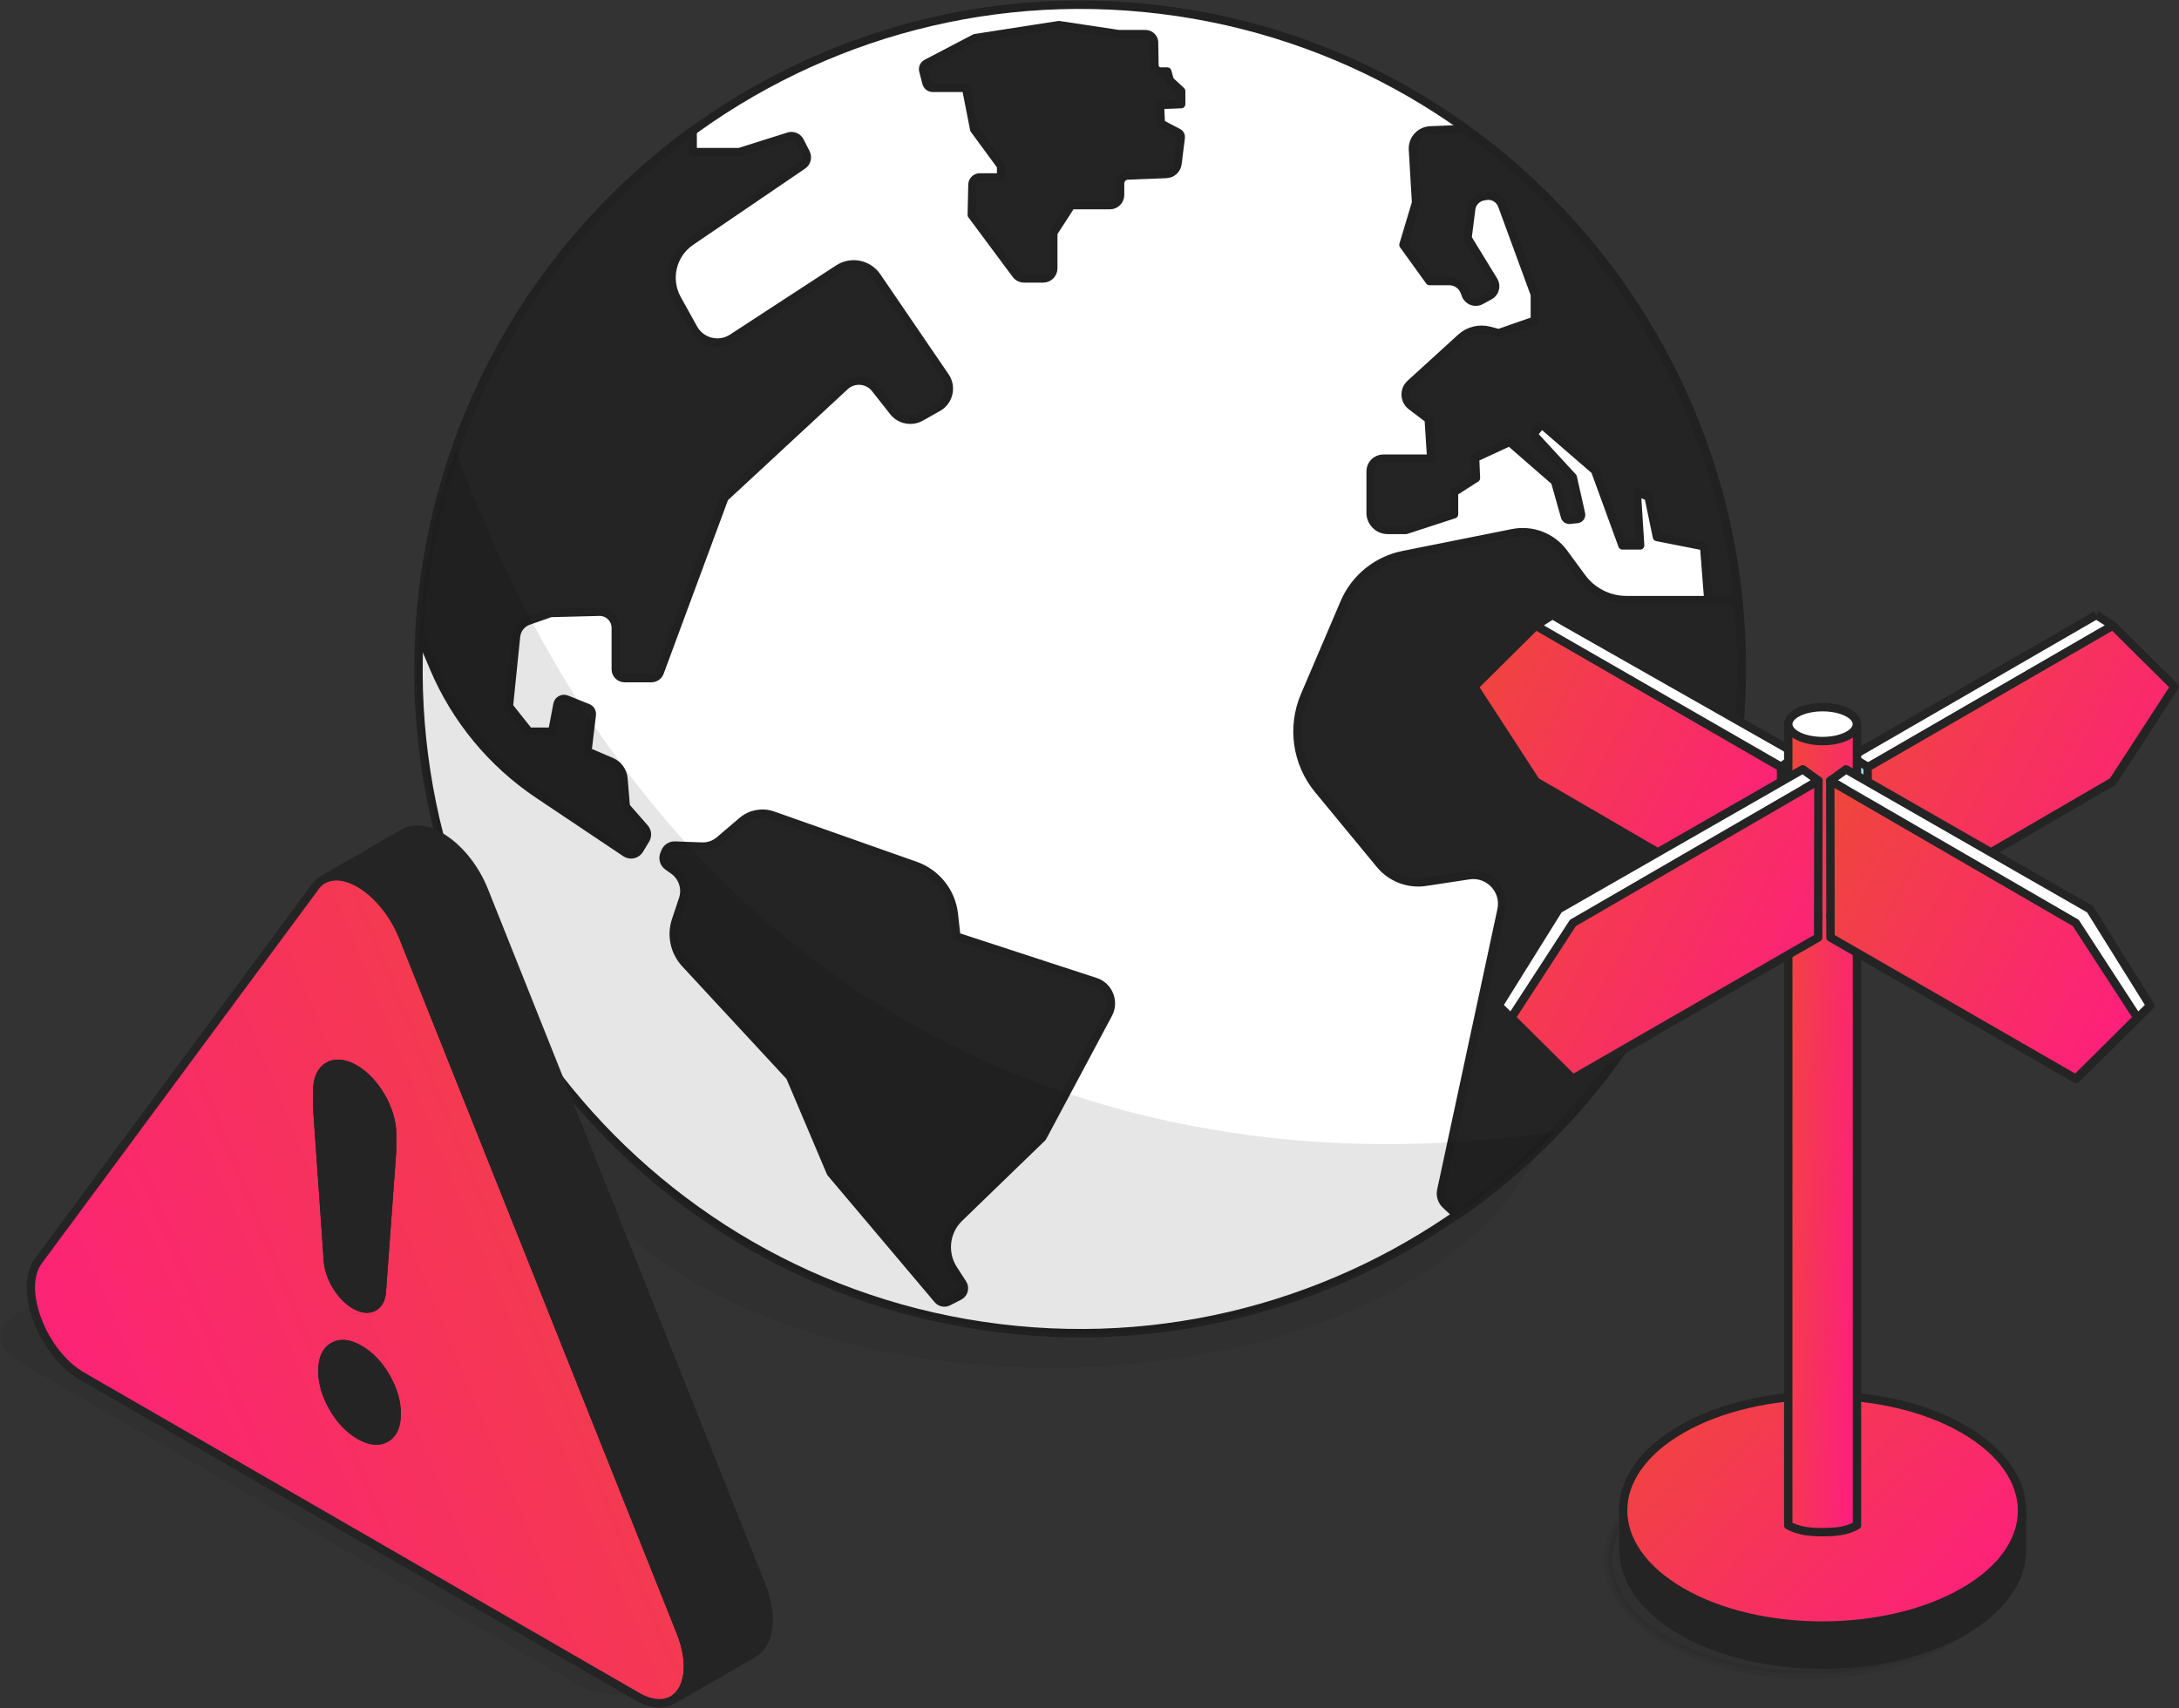
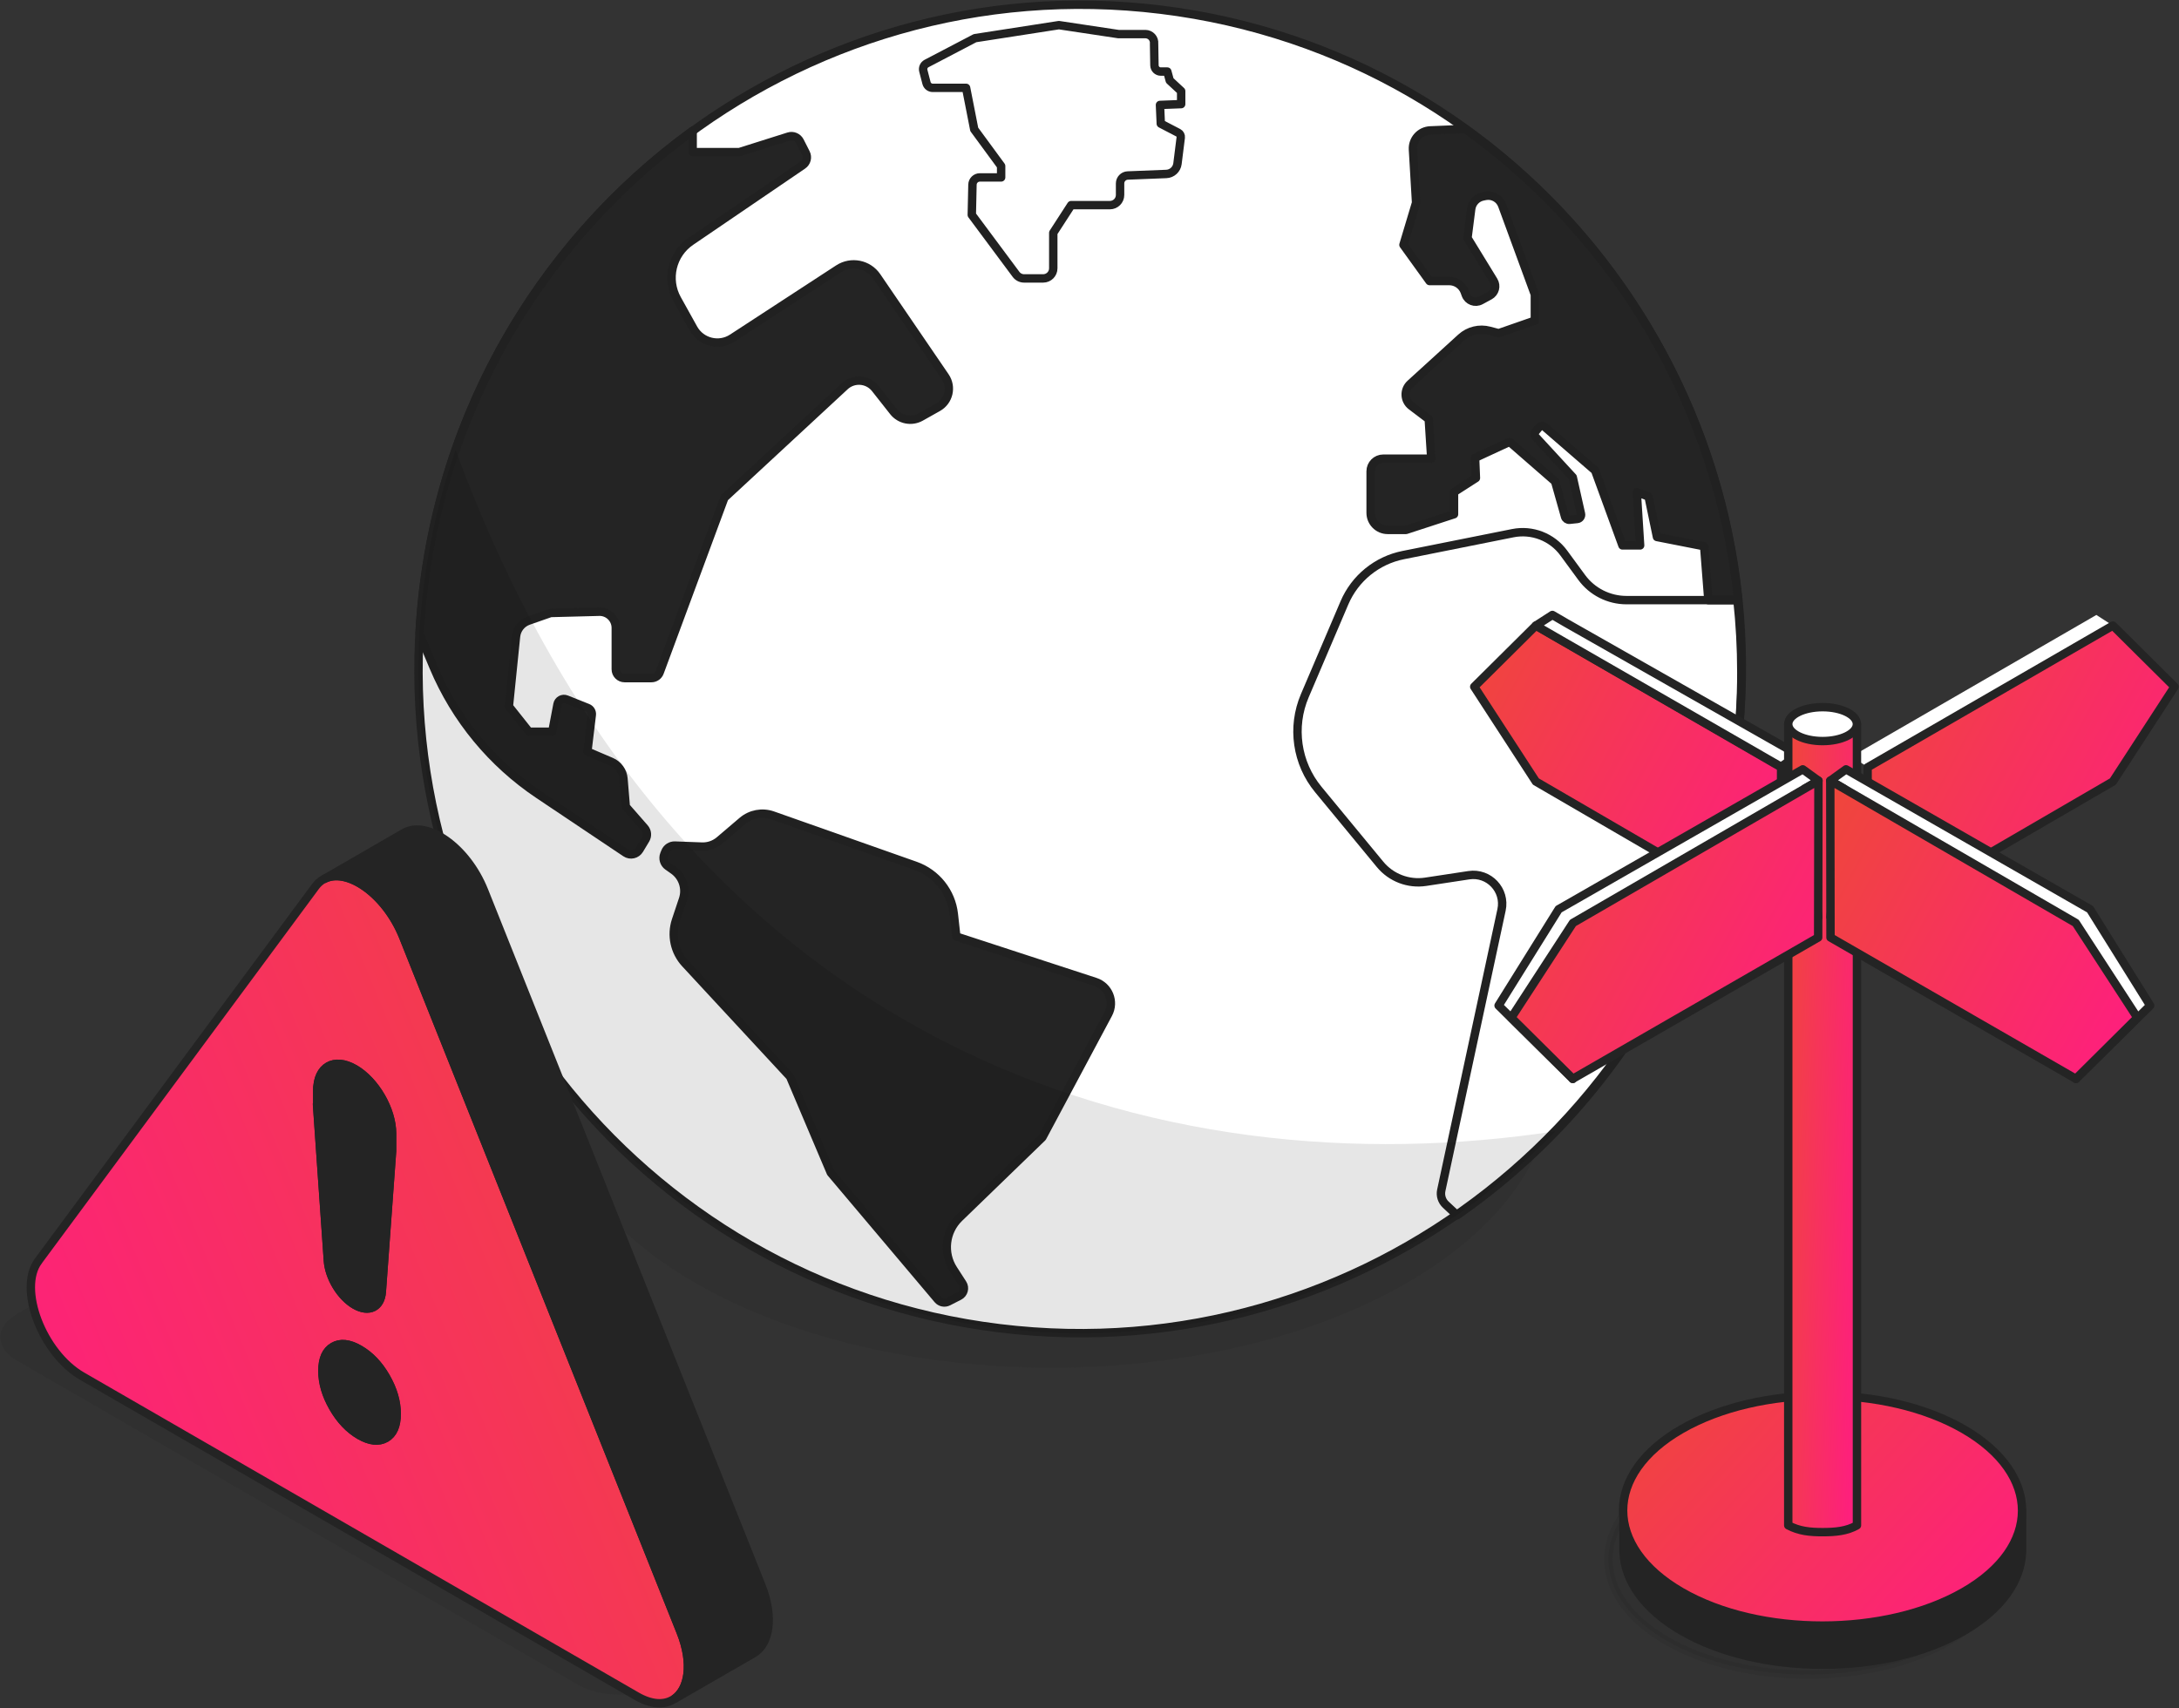
<svg xmlns="http://www.w3.org/2000/svg" width="389" height="305" viewBox="0 0 389 305" fill="none">
  <rect x="0" y="0" width="389" height="305" fill="#333333" stroke="none" />
  <path opacity="0.2" d="M124.172 229.097C159.084 249.242 216.213 249.242 251.127 229.097C286.039 208.952 286.039 175.986 251.127 155.839C216.215 135.694 159.086 135.694 124.172 155.839C89.26 175.984 89.26 208.952 124.172 229.097Z" fill="#242424" />
  <path d="M192.827 238.045C258.056 238.045 310.935 184.947 310.935 119.448C310.935 53.949 258.056 0.852 192.827 0.852C127.597 0.852 74.719 53.949 74.719 119.448C74.719 184.947 127.597 238.045 192.827 238.045Z" fill="white" />
-   <path d="M166.513 15.685H172.468L173.924 23.102L178.725 29.645V31.68H174.925C174.208 31.68 173.622 32.254 173.606 32.971L173.488 38.37L181.382 48.987C181.722 49.446 182.258 49.714 182.828 49.714H186.23C187.225 49.714 188.032 48.906 188.032 47.912V41.571L191.231 36.627H198.14C199.144 36.627 199.958 35.814 199.958 34.81V32.753C199.958 31.992 200.559 31.369 201.317 31.337L208.21 31.063C209.233 31.023 210.078 30.246 210.206 29.23L210.792 24.551C210.836 24.205 210.658 23.868 210.349 23.706L207.228 22.082L207.082 18.737L210.864 18.591V16.265L208.828 14.376L208.391 12.777H207.219C206.605 12.777 206.106 12.285 206.093 11.671L206.028 7.811C206.125 6.889 205.401 6.087 204.472 6.087H199.661L189.042 4.488L174.061 6.814L165.409 11.34C164.939 11.586 164.702 12.123 164.833 12.637L165.403 14.831C165.534 15.333 165.986 15.685 166.507 15.685H166.513Z" fill="#242424" />
  <path d="M119.22 154.656L120.233 155.373C121.883 156.539 122.575 158.646 121.936 160.56L120.676 164.335C119.784 167.013 120.42 169.962 122.338 172.035L141.048 192.238L148.321 209.398L167.424 232.03C167.882 232.572 168.656 232.728 169.285 232.404L171.253 231.397C172.057 230.985 172.331 229.969 171.842 229.209L170.183 226.637C168.297 223.716 168.74 219.869 171.237 217.45L186.081 203.083L197.841 181.059C199.023 178.849 197.919 176.109 195.537 175.33L170.723 167.225L170.28 163.231C169.84 159.273 167.172 155.912 163.415 154.587L137.945 145.6C136.087 144.946 134.02 145.326 132.521 146.604L128.446 150.073C127.573 150.815 126.453 151.205 125.306 151.165L120.489 150.987C119.734 150.959 119.045 151.408 118.765 152.109L118.593 152.539C118.285 153.306 118.547 154.185 119.223 154.662L119.22 154.656Z" fill="#242424" />
-   <path d="M310.865 120.028C310.865 115.679 310.628 111.384 310.169 107.156H290.368C287.207 107.156 284.232 105.651 282.365 103.101L279.166 98.74C277.077 95.891 273.523 94.51 270.056 95.205L250.51 99.114C245.815 100.052 241.887 103.244 240.01 107.646L232.935 124.224C230.547 129.819 231.479 136.281 235.352 140.976L246.37 154.336C248.347 156.734 251.44 157.915 254.511 157.447L262.224 156.275C265.8 155.73 268.818 158.934 268.057 162.472L257.301 212.539C257.098 213.474 257.404 214.45 258.105 215.101L260.132 216.994C290.795 195.678 310.868 160.197 310.868 120.031L310.865 120.028Z" fill="#242424" />
  <path d="M261.608 23.027L255.335 23.286C253.533 23.361 252.142 24.898 252.245 26.7L252.803 36.201L250.549 43.717L255.21 50.182H258.727C259.955 50.182 261.053 50.949 261.477 52.102L261.67 52.629C262.069 53.717 263.341 54.197 264.358 53.642L265.932 52.788C266.889 52.27 267.213 51.055 266.646 50.129L261.979 42.513L262.64 37.326C262.783 36.204 263.628 35.297 264.738 35.076L265.174 34.988C266.45 34.733 267.719 35.447 268.168 36.665L274.007 52.585V57.246L267.541 59.499L265.901 59.063C264.111 58.586 262.2 59.05 260.831 60.297L251.79 68.533C250.596 69.621 250.683 71.523 251.971 72.495L255.06 74.833L255.512 81.9H246.942C245.695 81.9 244.688 82.91 244.688 84.154V91.567C244.688 93.253 246.053 94.619 247.74 94.619H251.004L259.575 91.822V87.867L263.485 85.357L263.335 81.751L269.499 78.895L277.618 85.962L279.398 92.262C279.498 92.617 279.84 92.848 280.205 92.811L281.58 92.667C282.032 92.62 282.341 92.19 282.241 91.748L280.773 85.211L274.138 78.013C273.892 77.745 273.879 77.333 274.113 77.053L274.734 76.308C274.995 75.996 275.46 75.956 275.769 76.224L284.763 84.007L289.643 97.387H292.801L292.199 87.87L294.304 88.668L295.807 95.884L304.228 97.54L304.979 107.163H310.304C306.753 72.52 288.352 42.301 261.601 23.03L261.608 23.027Z" fill="#242424" />
  <path d="M74.887 113.132L77.418 119.145C81.306 128.379 87.816 136.272 96.141 141.848L111.695 152.269C112.515 152.818 113.631 152.569 114.14 151.724L115.243 149.888C115.63 149.246 115.555 148.426 115.062 147.862L111.717 144.037L111.302 139.046C111.19 137.715 110.355 136.552 109.126 136.025L104.861 134.199L105.65 127.637C105.712 127.11 105.413 126.605 104.92 126.409L101.114 124.887C100.428 124.613 99.664 125.034 99.526 125.757L98.597 130.657H94.423L90.844 126.147L92.119 113.65C92.25 112.359 93.116 111.262 94.338 110.835L98.298 109.451L106.972 109.229C108.593 109.189 109.931 110.492 109.931 112.113V119.504C109.931 120.374 110.635 121.081 111.508 121.081H116.291C116.952 121.081 117.541 120.67 117.769 120.052L129.317 88.877L150.82 68.951C152.41 67.477 154.92 67.673 156.264 69.375L159.503 73.487C160.669 74.964 162.737 75.376 164.38 74.453L167.441 72.732C169.393 71.635 169.989 69.101 168.726 67.249L156.532 49.384C155.001 47.139 151.955 46.532 149.679 48.015L130.726 60.375C128.354 61.922 125.17 61.133 123.795 58.658L120.877 53.408C118.904 49.855 119.964 45.384 123.325 43.093L143.31 29.48C144.008 29.003 144.245 28.084 143.861 27.329L142.792 25.225C142.418 24.492 141.57 24.134 140.784 24.383L132.005 27.158H123.655V23.336C95.604 43.729 76.832 76.195 74.899 113.145L74.887 113.132Z" fill="#242424" />
  <path d="M166.513 15.685H172.468L173.924 23.102L178.725 29.645V31.68H174.925C174.208 31.68 173.622 32.254 173.606 32.971L173.488 38.37L181.382 48.987C181.722 49.446 182.258 49.714 182.828 49.714H186.23C187.225 49.714 188.032 48.906 188.032 47.912V41.571L191.231 36.627H198.14C199.144 36.627 199.958 35.814 199.958 34.81V32.753C199.958 31.992 200.559 31.369 201.317 31.337L208.21 31.063C209.233 31.023 210.078 30.246 210.206 29.23L210.792 24.551C210.836 24.205 210.658 23.868 210.349 23.706L207.228 22.082L207.082 18.737L210.864 18.591V16.265L208.828 14.376L208.391 12.777H207.219C206.605 12.777 206.106 12.285 206.093 11.671L206.028 7.811C206.125 6.889 205.401 6.087 204.472 6.087H199.661L189.042 4.488L174.061 6.814L165.409 11.34C164.939 11.586 164.702 12.123 164.833 12.637L165.403 14.831C165.534 15.333 165.986 15.685 166.507 15.685H166.513Z" stroke="#212121" stroke-width="1.5" stroke-miterlimit="10" stroke-linejoin="round" />
  <path d="M119.22 154.656L120.233 155.373C121.883 156.539 122.575 158.646 121.936 160.56L120.676 164.335C119.784 167.013 120.42 169.962 122.338 172.035L141.048 192.238L148.321 209.398L167.424 232.03C167.882 232.572 168.656 232.728 169.285 232.404L171.253 231.397C172.057 230.985 172.331 229.969 171.842 229.209L170.183 226.637C168.297 223.716 168.74 219.869 171.237 217.45L186.081 203.083L197.841 181.059C199.023 178.849 197.919 176.109 195.537 175.33L170.723 167.225L170.28 163.231C169.84 159.273 167.172 155.912 163.415 154.587L137.945 145.6C136.087 144.946 134.02 145.326 132.521 146.604L128.446 150.073C127.573 150.815 126.453 151.205 125.306 151.165L120.489 150.987C119.734 150.959 119.045 151.408 118.765 152.109L118.593 152.539C118.285 153.306 118.547 154.185 119.223 154.662L119.22 154.656Z" stroke="#212121" stroke-width="1.5" stroke-miterlimit="10" stroke-linejoin="round" />
  <path d="M310.865 120.028C310.865 115.679 310.628 111.384 310.169 107.156H290.368C287.207 107.156 284.232 105.651 282.365 103.101L279.166 98.74C277.077 95.891 273.523 94.51 270.056 95.205L250.51 99.114C245.815 100.052 241.887 103.244 240.01 107.646L232.935 124.224C230.547 129.819 231.479 136.281 235.352 140.976L246.37 154.336C248.347 156.734 251.44 157.915 254.511 157.447L262.224 156.275C265.8 155.73 268.818 158.934 268.057 162.472L257.301 212.539C257.098 213.474 257.404 214.45 258.105 215.101L260.132 216.994C290.795 195.678 310.868 160.197 310.868 120.031L310.865 120.028Z" stroke="#212121" stroke-width="1.5" stroke-miterlimit="10" stroke-linejoin="round" />
  <path d="M261.608 23.027L255.335 23.286C253.533 23.361 252.142 24.898 252.245 26.7L252.803 36.201L250.549 43.717L255.21 50.182H258.727C259.955 50.182 261.053 50.949 261.477 52.102L261.67 52.629C262.069 53.717 263.341 54.197 264.358 53.642L265.932 52.788C266.889 52.27 267.213 51.055 266.646 50.129L261.979 42.513L262.64 37.326C262.783 36.204 263.628 35.297 264.738 35.076L265.174 34.988C266.45 34.733 267.719 35.447 268.168 36.665L274.007 52.585V57.246L267.541 59.499L265.901 59.063C264.111 58.586 262.2 59.05 260.831 60.297L251.79 68.533C250.596 69.621 250.683 71.523 251.971 72.495L255.06 74.833L255.512 81.9H246.942C245.695 81.9 244.688 82.91 244.688 84.154V91.567C244.688 93.253 246.053 94.619 247.74 94.619H251.004L259.575 91.822V87.867L263.485 85.357L263.335 81.751L269.499 78.895L277.618 85.962L279.398 92.262C279.498 92.617 279.84 92.848 280.205 92.811L281.58 92.667C282.032 92.62 282.341 92.19 282.241 91.748L280.773 85.211L274.138 78.013C273.892 77.745 273.879 77.333 274.113 77.053L274.734 76.308C274.995 75.996 275.46 75.956 275.769 76.224L284.763 84.007L289.643 97.387H292.801L292.199 87.87L294.304 88.668L295.807 95.884L304.228 97.54L304.979 107.163H310.304C306.753 72.52 288.352 42.301 261.601 23.03L261.608 23.027Z" stroke="#212121" stroke-width="1.5" stroke-miterlimit="10" stroke-linejoin="round" />
  <path d="M74.887 113.132L77.418 119.145C81.306 128.379 87.816 136.272 96.141 141.848L111.695 152.269C112.515 152.818 113.631 152.569 114.14 151.724L115.243 149.888C115.63 149.246 115.555 148.426 115.062 147.862L111.717 144.037L111.302 139.046C111.19 137.715 110.355 136.552 109.126 136.025L104.861 134.199L105.65 127.637C105.712 127.11 105.413 126.605 104.92 126.409L101.114 124.887C100.428 124.613 99.664 125.034 99.526 125.757L98.597 130.657H94.423L90.844 126.147L92.119 113.65C92.25 112.359 93.116 111.262 94.338 110.835L98.298 109.451L106.972 109.229C108.593 109.189 109.931 110.492 109.931 112.113V119.504C109.931 120.374 110.635 121.081 111.508 121.081H116.291C116.952 121.081 117.541 120.67 117.769 120.052L129.317 88.877L150.82 68.951C152.41 67.477 154.92 67.673 156.264 69.375L159.503 73.487C160.669 74.964 162.737 75.376 164.38 74.453L167.441 72.732C169.393 71.635 169.989 69.101 168.726 67.249L156.532 49.384C155.001 47.139 151.955 46.532 149.679 48.015L130.726 60.375C128.354 61.922 125.17 61.133 123.795 58.658L120.877 53.408C118.904 49.855 119.964 45.384 123.325 43.093L143.31 29.48C144.008 29.003 144.245 28.084 143.861 27.329L142.792 25.225C142.418 24.492 141.57 24.134 140.784 24.383L132.005 27.158H123.655V23.336C95.604 43.729 76.832 76.195 74.899 113.145L74.887 113.132Z" stroke="#212121" stroke-width="1.5" stroke-miterlimit="10" stroke-linejoin="round" />
  <path d="M178.435 237.164C243.181 245.096 302.114 198.822 310.066 133.809C318.018 68.795 271.977 9.661 207.231 1.729C142.485 -6.203 83.552 40.071 75.6 105.085C67.648 170.098 113.689 229.233 178.435 237.164Z" stroke="#212121" stroke-width="1.5" stroke-miterlimit="10" stroke-linejoin="round" />
  <path opacity="0.1" d="M81.341 80.301C78.6 88.177 76.65 96.465 75.596 105.082C67.644 170.097 113.684 229.23 178.431 237.162C216.706 241.851 252.805 227.709 277.635 202.004C207.586 212.63 121.036 188.546 81.341 80.301Z" fill="black" />
-   <path d="M277.133 137.662L320.914 163.12V135.122L277.133 109.805V137.662Z" fill="#AADDFF" stroke="#242424" stroke-width="1.5" stroke-linejoin="round" />
  <path d="M274.184 111.699L263.184 122.618L274.184 139.547L317.965 165.005V137.007L274.184 111.699Z" fill="url(#paint0_linear_5296_42892)" stroke="#242424" stroke-width="1.5" stroke-linejoin="round" />
  <path d="M277.135 109.805L274.188 111.705L277.574 113.664L317.946 136.9L321.049 134.788L279.663 111.275L277.135 109.805Z" fill="white" />
  <path d="M318.111 136.994L317.946 136.9M317.946 136.9L277.574 113.664L274.188 111.705L277.135 109.805L279.663 111.275L321.049 134.788L317.946 136.9Z" stroke="#242424" stroke-width="1.5" stroke-linejoin="round" />
  <path d="M374.248 109.805L330.457 135.122L333.539 136.994L373.798 113.664L377.195 111.705L374.248 109.805Z" fill="white" />
-   <path d="M330.457 135.122V163.12L333.539 161.328V136.994L330.457 135.122Z" fill="#AADDFF" />
-   <path d="M374.248 137.662L333.539 161.328M330.457 135.122V163.12L333.539 161.328M330.457 135.122L374.248 109.805M330.457 135.122L333.539 136.994M374.248 109.805L377.195 111.705L373.798 113.664L333.539 136.994M374.248 109.805L371.71 111.275M333.539 136.994V161.328" stroke="#242424" stroke-width="1.5" stroke-linejoin="round" />
  <path d="M377.201 111.699L333.41 137.007V165.005L377.201 139.547L388.201 122.618L377.201 111.699Z" fill="url(#paint1_linear_5296_42892)" stroke="#242424" stroke-width="1.5" stroke-linejoin="round" />
  <path opacity="0.2" d="M347.929 263.928C361.84 271.967 361.84 284.994 347.929 292.984C334.018 300.974 311.481 301.023 297.57 292.984C283.658 284.945 283.67 271.919 297.57 263.928C311.469 255.938 334.03 255.902 347.929 263.928Z" fill="#242424" stroke="#242424" stroke-width="1.5" stroke-linejoin="round" />
  <path d="M291.86 269.743C293.967 266.545 296.83 263.917 300.195 262.092C314.106 254.053 336.655 254.053 350.554 262.092C353.921 263.914 356.785 266.542 358.889 269.743H360.982V277.128C360.788 282.237 357.353 287.322 350.59 291.22C336.691 299.259 314.142 299.259 300.231 291.22C293.481 287.322 290.033 282.237 289.84 277.128V269.743H291.86Z" fill="#242424" stroke="#242424" stroke-width="1.5" stroke-linejoin="round" />
  <path d="M350.55 255.194C364.461 263.233 364.461 276.259 350.55 284.25C336.639 292.24 314.102 292.288 300.191 284.25C286.279 276.211 286.291 263.184 300.191 255.194C314.09 247.204 336.651 247.167 350.55 255.194Z" fill="url(#paint2_linear_5296_42892)" stroke="#242424" stroke-width="1.5" stroke-linejoin="round" />
  <path d="M319.242 129.285H331.508V270.072V272.361C329.688 273.4 327.624 273.577 325.376 273.577C323.128 273.577 321.197 273.4 319.242 272.361V272.316V129.285Z" fill="url(#paint3_linear_5296_42892)" stroke="#242424" stroke-width="1.5" stroke-linejoin="round" />
  <path d="M331.496 129.296C331.496 130.967 328.762 132.323 325.375 132.323C321.988 132.323 319.242 130.967 319.242 129.296C319.242 127.625 321.988 126.27 325.375 126.27C328.762 126.27 331.496 127.625 331.496 129.296Z" fill="white" stroke="#242424" stroke-width="1.5" stroke-linejoin="round" />
  <path d="M322.193 140.821L324.64 139.401L321.833 137.371L278.252 162.349L267.531 179.547L280.769 192.646L280.36 187.687L324.6 163.759L322.193 140.821Z" fill="white" stroke="#242424" stroke-width="1.5" stroke-linejoin="round" />
  <path d="M324.632 139.398L280.801 164.796L269.801 181.715L280.761 192.594V192.644L280.791 192.624L280.801 192.644V192.614L324.582 167.396L324.632 139.398Z" fill="url(#paint4_linear_5296_42892)" stroke="#242424" stroke-width="1.5" stroke-linejoin="round" />
  <path d="M329.184 140.821L326.746 139.401L329.554 137.371L373.125 162.349L383.855 179.547L370.617 192.646L371.027 187.687L326.786 163.759L329.184 140.821Z" fill="white" stroke="#242424" stroke-width="1.5" stroke-linejoin="round" />
  <path d="M326.746 139.398L370.567 164.796L381.567 181.715L370.617 192.594V192.644L370.587 192.624L370.567 192.644V192.614L326.786 167.396L326.746 139.398Z" fill="url(#paint5_linear_5296_42892)" stroke="#242424" stroke-width="1.5" stroke-linejoin="round" />
  <path opacity="0.2" d="M19.491 225.109C23.484 222.802 29.958 222.802 33.951 225.109L134.137 282.999C138.13 285.306 138.13 289.047 134.137 291.354L117.704 300.849C113.711 303.156 107.237 303.156 103.244 300.849L3.057 242.96C-0.936 240.653 -0.936 236.912 3.057 234.605L19.491 225.109Z" fill="#242424" />
  <path d="M6.818 225.197C3.174 230.146 7.557 241.623 14.663 245.732L113.649 302.862C116.25 304.37 118.487 304.461 120.086 303.52L120.319 303.389C122.941 301.648 123.751 297.043 121.504 291.406L72.006 167.368C68.868 159.504 61.792 154.707 57.743 157.014H57.713C57.187 157.328 56.711 157.743 56.306 158.3L6.818 225.187V225.197ZM56.64 197.79V194.703C56.64 190.453 59.636 188.732 63.321 190.858C67.005 192.983 69.991 198.165 69.991 202.405V205.502L68.159 230.652C67.957 233.435 65.862 234.447 63.351 233C60.831 231.552 58.745 228.122 58.533 225.106L56.63 197.79H56.64ZM59.484 251.328C58.199 249.102 57.561 246.926 57.561 244.78C57.561 242.635 58.209 241.187 59.484 240.448C60.77 239.7 62.339 239.872 64.191 240.944C66.054 242.017 67.623 243.657 68.908 245.893C70.184 248.11 70.821 250.296 70.821 252.442C70.821 254.587 70.174 256.034 68.908 256.773C67.623 257.502 66.054 257.35 64.191 256.277C62.339 255.204 60.76 253.555 59.484 251.328Z" fill="url(#paint6_linear_5296_42892)" stroke="#242424" stroke-width="1.5" />
  <path d="M56.639 194.71V197.797L58.542 225.112C58.754 228.128 60.839 231.549 63.36 233.006C65.87 234.453 67.966 233.431 68.168 230.658L70 205.509V202.412C70 198.171 67.014 192.999 63.33 190.864C59.645 188.739 56.649 190.459 56.649 194.71H56.639Z" fill="#242424" stroke="#242424" stroke-width="1.5" />
  <path d="M72.128 148.714L57.754 157.023C61.813 154.716 68.888 159.513 72.016 167.377L121.514 291.415C123.771 297.062 122.952 301.657 120.33 303.398L134.521 295.22C137.325 293.591 138.236 288.885 135.928 283.096L86.43 159.058C83.293 151.184 76.187 146.387 72.128 148.714Z" fill="#242424" stroke="#242424" stroke-width="1.5" />
  <path d="M57.552 244.786C57.552 246.921 58.2 249.107 59.476 251.334C60.761 253.56 62.33 255.2 64.182 256.283C66.045 257.356 67.614 257.507 68.899 256.779C70.175 256.05 70.812 254.593 70.812 252.447C70.812 250.302 70.165 248.116 68.899 245.899C67.614 243.662 66.045 242.033 64.182 240.95C62.33 239.877 60.751 239.705 59.476 240.454C58.19 241.183 57.552 242.64 57.552 244.786Z" fill="#242424" stroke="#242424" stroke-width="1.5" />
  <defs>
    <linearGradient id="paint0_linear_5296_42892" x1="263.184" y1="111.699" x2="327.964" y2="146.267" gradientUnits="userSpaceOnUse">
      <stop stop-color="#EF473A" />
      <stop offset="1" stop-color="#FF1C82" />
    </linearGradient>
    <linearGradient id="paint1_linear_5296_42892" x1="333.41" y1="111.699" x2="398.197" y2="146.277" gradientUnits="userSpaceOnUse">
      <stop stop-color="#EF473A" />
      <stop offset="1" stop-color="#FF1C82" />
    </linearGradient>
    <linearGradient id="paint2_linear_5296_42892" x1="289.762" y1="249.188" x2="349.52" y2="302.993" gradientUnits="userSpaceOnUse">
      <stop stop-color="#EF473A" />
      <stop offset="1" stop-color="#FF1C82" />
    </linearGradient>
    <linearGradient id="paint3_linear_5296_42892" x1="319.242" y1="129.285" x2="337.841" y2="130.106" gradientUnits="userSpaceOnUse">
      <stop stop-color="#EF473A" />
      <stop offset="1" stop-color="#FF1C82" />
    </linearGradient>
    <linearGradient id="paint4_linear_5296_42892" x1="269.801" y1="139.398" x2="334.581" y2="174.037" gradientUnits="userSpaceOnUse">
      <stop stop-color="#EF473A" />
      <stop offset="1" stop-color="#FF1C82" />
    </linearGradient>
    <linearGradient id="paint5_linear_5296_42892" x1="326.746" y1="139.398" x2="391.52" y2="174.028" gradientUnits="userSpaceOnUse">
      <stop stop-color="#EF473A" />
      <stop offset="1" stop-color="#FF1C82" />
    </linearGradient>
    <linearGradient id="paint6_linear_5296_42892" x1="122.812" y1="156.434" x2="-29.499" y2="219.247" gradientUnits="userSpaceOnUse">
      <stop stop-color="#EF473A" />
      <stop offset="1" stop-color="#FF1C82" />
    </linearGradient>
  </defs>
</svg>